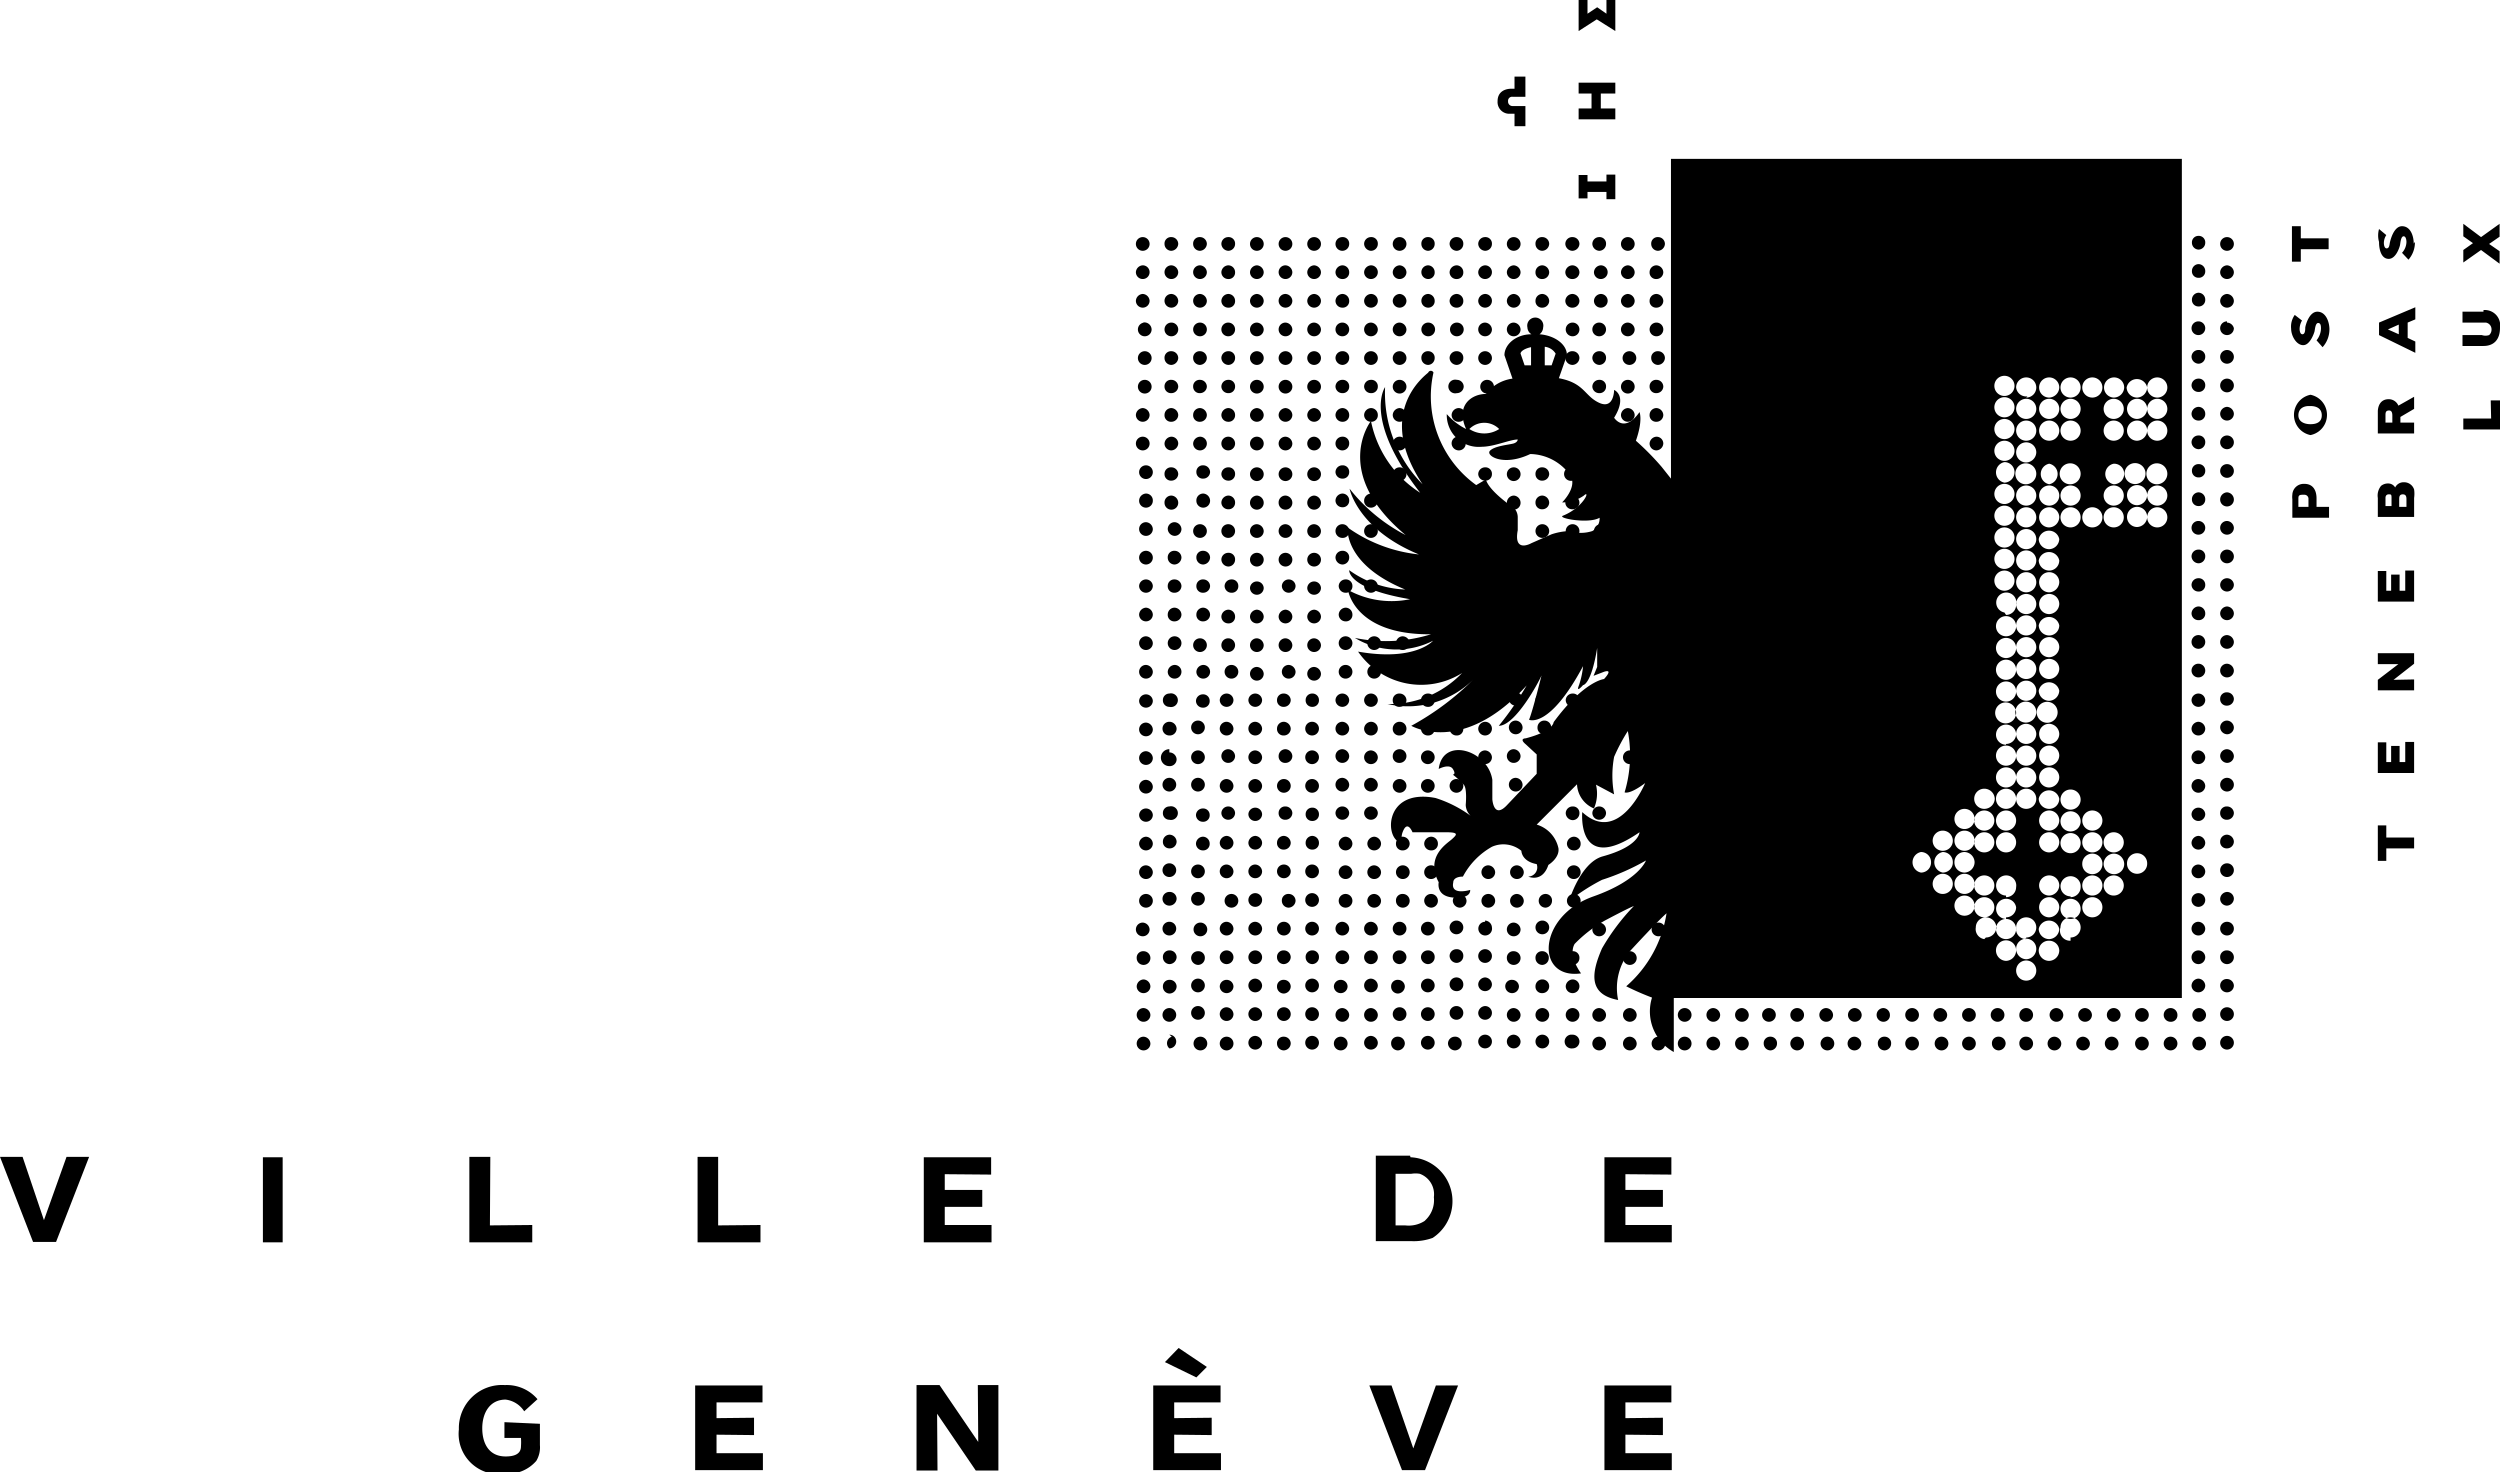
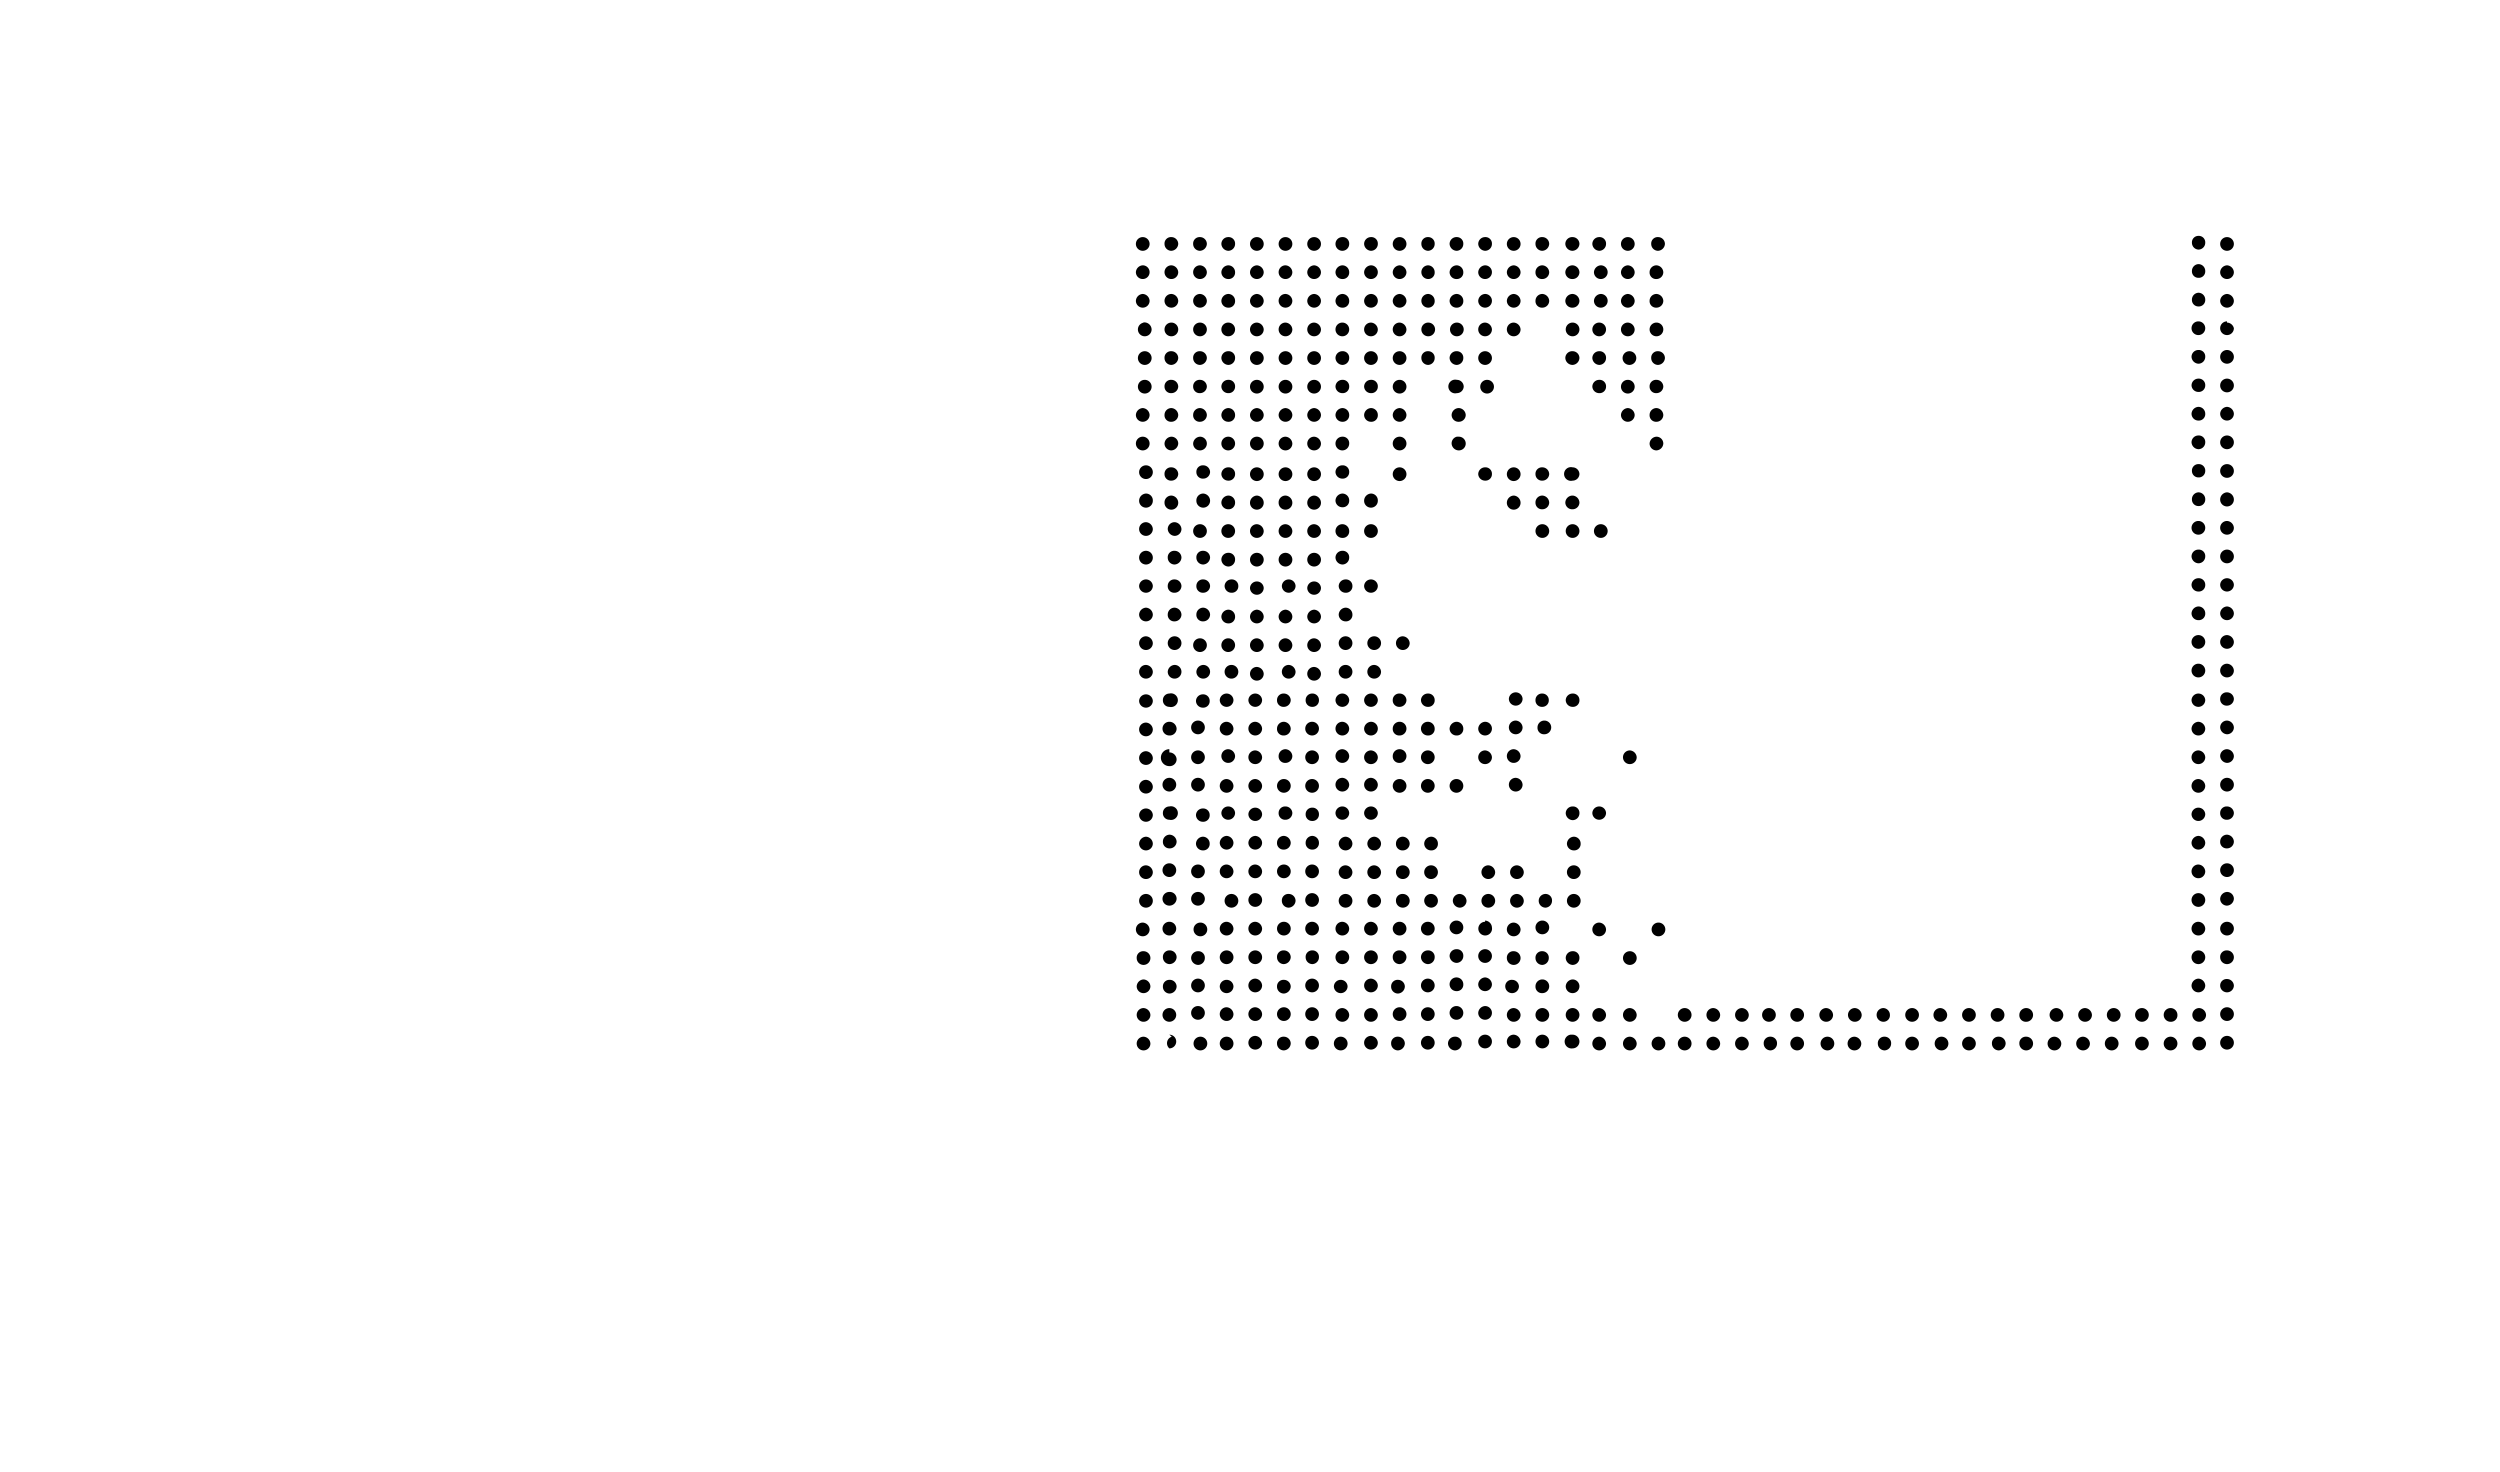
<svg xmlns="http://www.w3.org/2000/svg" id="Calque_1" data-name="Calque 1" viewBox="0 0 62 36.51">
  <defs />
  <defs />
  <path d="M54.52 22.86a.17.17 0 10.17.17.18.18 0 00-.17-.17m0 .71a.17.17 0 00-.17.17.17.17 0 00.34 0 .17.17 0 00-.17-.17m0 .7a.18.18 0 00-.17.17.17.17 0 10.34 0 .18.18 0 00-.17-.17m.71 1.42a.17.17 0 000 .34.17.17 0 100-.34m0-.71a.17.17 0 000 .34.17.17 0 100-.34m0-.7a.16.16 0 00-.17.16.17.17 0 10.34 0 .17.17 0 00-.17-.16m0-.71a.16.16 0 00-.17.17.17.17 0 10.34 0 .17.17 0 00-.17-.17m0-.71a.17.17 0 100 .34.17.17 0 000-.34m-.71-5.66a.17.17 0 00-.17.16.17.17 0 00.34 0 .17.17 0 00-.17-.16m0 3.53a.18.18 0 00-.17.17.17.17 0 00.34 0 .18.18 0 00-.17-.17m0-.7a.17.17 0 00-.17.16.17.17 0 10.34 0 .17.17 0 00-.17-.16m0-.71a.17.17 0 10.17.17.18.18 0 00-.17-.17m0 2.83a.17.17 0 00-.17.17.17.17 0 10.34 0 .17.17 0 00-.17-.17m0-4.25a.18.18 0 00-.17.17.17.17 0 10.34 0 .18.18 0 00-.17-.17m0 .71a.17.17 0 10.17.17.18.18 0 00-.17-.17m0 2.83a.17.17 0 10.17.17.18.18 0 00-.17-.17m.71-1.44a.16.16 0 00-.17.16.16.16 0 00.17.17.17.17 0 00.17-.17.17.17 0 00-.17-.16m0 2.12a.18.18 0 00-.17.17.17.17 0 00.17.17.18.18 0 00.17-.17.17.17 0 00-.17-.17m0-1.42a.17.17 0 00-.17.17.16.16 0 00.17.17.17.17 0 00.17-.17.18.18 0 00-.17-.17m0 .71a.17.17 0 000 .34.17.17 0 100-.34m0-2.12a.17.17 0 000 .34.17.17 0 100-.34m0-.71a.17.17 0 00-.17.17.18.18 0 00.17.17.17.17 0 00.17-.17.18.18 0 00-.17-.17m0-.71a.17.17 0 00-.17.17.18.18 0 00.17.17.17.17 0 00.17-.17.18.18 0 00-.17-.17m0-.7a.16.16 0 00-.17.16.16.16 0 00.17.17.17.17 0 00.17-.17.17.17 0 00-.17-.16m-.71-5.66a.16.16 0 00-.16.17.16.16 0 00.16.16.16.16 0 00.17-.16.16.16 0 00-.17-.17m0 3.53a.18.18 0 00-.17.17.17.17 0 00.17.17.16.16 0 00.17-.17.17.17 0 00-.17-.17m0-.7a.17.17 0 00-.17.16.17.17 0 00.17.17.16.16 0 00.17-.17.16.16 0 00-.17-.16m0-.71a.17.17 0 00-.17.17.18.18 0 00.17.17.17.17 0 00.17-.17.16.16 0 00-.17-.17m0 2.83a.17.17 0 000 .34.17.17 0 100-.34m0-4.25a.17.17 0 00-.16.18.16.16 0 00.16.16.16.16 0 00.17-.16.17.17 0 00-.17-.18m0 .71a.17.17 0 000 .34.17.17 0 000-.34m0 2.83a.17.17 0 000 .34.17.17 0 000-.34m.71-1.41a.17.17 0 00-.17.16.17.17 0 00.34 0 .17.17 0 00-.17-.16m0 2.12a.17.17 0 10.17.17.18.18 0 00-.17-.17m0-1.42a.18.18 0 00-.17.17.17.17 0 00.34 0 .18.18 0 00-.17-.17m0 .71a.17.17 0 10.17.17.18.18 0 00-.17-.17m0-2.12a.17.17 0 00-.17.17.17.17 0 00.34 0 .17.17 0 00-.17-.17m0-.71a.17.17 0 100 .34.17.17 0 00.17-.17.18.18 0 00-.17-.17m0-.71a.18.18 0 00-.17.18.17.17 0 00.34 0 .18.18 0 00-.17-.18m0-.7a.17.17 0 00-.17.17.17.17 0 00.34 0 .17.17 0 00-.17-.17m-.71-5.66a.16.16 0 00-.16.17.17.17 0 00.16.17.17.17 0 00.17-.17.16.16 0 00-.17-.17m0 3.54a.17.17 0 00-.17.17.17.17 0 00.17.16.16.16 0 00.17-.16.16.16 0 00-.17-.17m0-.71a.17.17 0 00-.17.17.18.18 0 00.17.17.17.17 0 00.17-.17.16.16 0 00-.17-.17m0-.71a.17.17 0 000 .34.17.17 0 000-.34m0 2.83a.17.17 0 00-.17.17.18.18 0 00.17.17.17.17 0 00.17-.17.16.16 0 00-.17-.17m0-4.25a.17.17 0 00-.16.17.16.16 0 00.16.17.16.16 0 00.17-.17.17.17 0 00-.17-.17m0 .71a.17.17 0 00-.16.17.16.16 0 00.16.17.16.16 0 00.17-.17.17.17 0 00-.17-.17m0 2.83a.18.18 0 00-.17.17.17.17 0 00.17.17.16.16 0 00.17-.17.17.17 0 00-.17-.17m.71-1.41a.17.17 0 00-.17.17.17.17 0 00.34 0 .17.17 0 00-.17-.17m0 2.12a.17.17 0 10.17.17.17.17 0 00-.17-.17m0-1.41a.17.17 0 00-.17.17.17.17 0 00.34 0 .17.17 0 00-.17-.17m0 .7a.18.18 0 00-.17.17.17.17 0 10.34 0 .18.18 0 00-.17-.17m0-2.12a.17.17 0 10.17.17.18.18 0 00-.17-.14m0-.71a.18.18 0 00-.17.17.17.17 0 00.34 0 .18.18 0 00-.17-.17m0-.71a.18.18 0 00-.17.17.17.17 0 00.34 0 .18.18 0 00-.17-.17m0-.7a.17.17 0 00-.17.17.17.17 0 00.34 0 .17.17 0 00-.17-.17m-26.89 17a.17.17 0 10.17.17.18.18 0 00-.17-.17m13.44 2.83a.17.17 0 100 .34.17.17 0 100-.34m0-.71a.17.17 0 100 .34.17.17 0 100-.34m1.42.71a.17.17 0 10.17.17.18.18 0 00-.17-.17m-.71 0a.17.17 0 10.17.17.18.18 0 00-.17-.17m.71-.71a.17.17 0 10.17.17.18.18 0 00-.17-.17m-.71 0a.17.17 0 10.17.17.18.18 0 00-.17-.17m1.42.71a.16.16 0 00-.17.17.17.17 0 00.17.17.17.17 0 00.16-.17.16.16 0 00-.16-.17m1.41 0a.17.17 0 00-.17.17.17.17 0 10.34 0 .17.17 0 00-.17-.17m1.42 0a.16.16 0 00-.17.17.17.17 0 00.17.17.17.17 0 00.16-.17.16.16 0 00-.16-.17m1.41 0a.17.17 0 00-.17.17.17.17 0 00.34 0 .17.17 0 00-.17-.17m1.42 0a.16.16 0 00-.17.17.17.17 0 00.17.17.18.18 0 00.17-.17.17.17 0 00-.17-.17m-5 0a.17.17 0 100 .34.17.17 0 100-.34m0-.71a.17.17 0 100 .34.17.17 0 100-.34m-.7 0a.17.17 0 000 .34.17.17 0 000-.34m2.12.71a.17.17 0 10.17.17.18.18 0 00-.17-.17M46 25a.17.17 0 10.17.17A.18.18 0 0046 25m-.71 0a.17.17 0 10.17.17.18.18 0 00-.17-.17m2.13.71a.17.17 0 100 .34.17.17 0 000-.34m0-.71a.17.17 0 100 .34.17.17 0 000-.34m-.71 0a.17.17 0 100 .34.16.16 0 00.16-.17.17.17 0 00-.16-.17m2.12.71a.17.17 0 100 .34.17.17 0 100-.34m0-.71a.17.17 0 00-.17.17.17.17 0 10.17-.17m-.71 0a.17.17 0 10.17.17.18.18 0 00-.17-.17m2.13.71a.16.16 0 00-.17.17.17.17 0 00.17.17.17.17 0 000-.34m0-.71a.17.17 0 00-.17.17.16.16 0 00.17.17.17.17 0 000-.34m-.71 0a.17.17 0 100 .34.17.17 0 100-.34m1.41.71a.17.17 0 10.17.17.18.18 0 00-.17-.17m.71 0a.17.17 0 10.17.17.18.18 0 00-.17-.17m.71 0a.17.17 0 100 .34.17.17 0 100-.34M51 25a.17.17 0 10.17.17A.18.18 0 0051 25m.71 0a.17.17 0 10.17.17.18.18 0 00-.17-.17m1.41.71a.17.17 0 000 .34.17.17 0 100-.34m0-.71a.17.17 0 000 .34.17.17 0 100-.34m-.7 0a.17.17 0 100 .34.17.17 0 100-.34m2.12.71a.17.17 0 10.17.17.18.18 0 00-.17-.17m-.71 0a.17.17 0 100 .34.17.17 0 000-.34m.71-.71a.17.17 0 10.17.17.18.18 0 00-.17-.17m-.71 0a.17.17 0 100 .34.16.16 0 00.17-.17.17.17 0 00-.17-.17m-25.47.71a.17.17 0 10.17.17.18.18 0 00-.17-.17m0-.71a.17.17 0 10.17.17.18.18 0 00-.17-.17m0-1.41a.16.16 0 00-.17.17.17.17 0 10.34 0 .17.17 0 00-.17-.17m0 .7a.18.18 0 00-.17.17.17.17 0 00.34 0 .18.18 0 00-.17-.17m1.41-1.41a.17.17 0 100 .34.17.17 0 000-.34m0 2.83a.17.17 0 000 .34.17.17 0 000-.34m-.71 0A.17.17 0 0029 26a.17.17 0 100-.34m.71-.71a.17.17 0 000 .34.17.17 0 000-.34M29 25a.17.17 0 000 .34.17.17 0 100-.34m.71-1.41a.17.17 0 00-.17.17.18.18 0 00.17.17.17.17 0 00.17-.17.16.16 0 00-.17-.17m-.71.71a.16.16 0 00-.16.16.17.17 0 00.16.18.18.18 0 00.18-.18.17.17 0 00-.18-.16m1.42 1.41a.17.17 0 00-.17.17.17.17 0 00.34 0 .17.17 0 00-.17-.17m1.42 0a.16.16 0 00-.17.17.17.17 0 00.17.17.18.18 0 00.17-.17.17.17 0 00-.17-.17m1.41 0a.17.17 0 00-.17.17.17.17 0 00.34 0 .17.17 0 00-.17-.17m1.42 0a.16.16 0 00-.17.17.17.17 0 00.17.17.18.18 0 00.17-.17.17.17 0 00-.17-.17m1.41 0a.17.17 0 00-.17.17.18.18 0 00.17.17.17.17 0 00.17-.17.16.16 0 00-.17-.17m-5.66-1.41a.17.17 0 00-.17.16.17.17 0 10.34 0 .17.17 0 00-.17-.16m1.42 0a.16.16 0 00-.17.16.17.17 0 00.17.18.18.18 0 00.17-.18.17.17 0 00-.17-.16m1.41 0a.17.17 0 00-.17.16.17.17 0 10.34 0 .17.17 0 00-.17-.16m1.42 0a.16.16 0 00-.17.16.17.17 0 00.17.18.18.18 0 00.17-.18.17.17 0 00-.17-.16m2.83 0a.16.16 0 00-.17.16.17.17 0 10.34 0 .17.17 0 00-.17-.16m-8.5-.73a.16.16 0 00-.16.17.17.17 0 00.16.17.18.18 0 00.18-.17.17.17 0 00-.18-.17m0-.71a.17.17 0 000 .34.17.17 0 100-.34m.71 1.41a.17.17 0 100 .34.17.17 0 000-.34m1.42-1.41a.17.17 0 10.17.17.18.18 0 00-.17-.17m0 2.83a.17.17 0 10.17.17.18.18 0 00-.17-.17m0-.71a.17.17 0 10.17.17.18.18 0 00-.17-.17m-.71 0a.17.17 0 10.17.17.18.18 0 00-.17-.17m.71-1.41a.17.17 0 00-.17.17.17.17 0 00.34 0 .17.17 0 00-.17-.17m-.71 0a.17.17 0 00-.17.17.17.17 0 00.34 0 .17.17 0 00-.17-.17m0-.71a.17.17 0 10.17.17.18.18 0 00-.17-.17m.71 1.41a.17.17 0 10.17.17.18.18 0 00-.17-.17m1.41-1.41a.17.17 0 000 .34.17.17 0 000-.34m0 2.83a.17.17 0 000 .34.17.17 0 000-.34m0-.71a.17.17 0 000 .34.17.17 0 000-.34m-.7 0a.17.17 0 000 .34.17.17 0 100-.34m.7-1.41a.16.16 0 00-.16.17.17.17 0 00.16.17.17.17 0 00.17-.17.16.16 0 00-.17-.17m-.7 0a.16.16 0 00-.17.17.17.17 0 00.17.17.18.18 0 00.17-.17.17.17 0 00-.17-.17m0-.71a.17.17 0 000 .34.17.17 0 100-.34m.7 1.41a.17.17 0 000 .34.17.17 0 000-.34M34 22.86a.17.17 0 10.17.17.18.18 0 00-.17-.17m0 2.83a.17.17 0 10.17.17.18.18 0 00-.17-.17m0-.69a.17.17 0 10.17.17A.18.18 0 0034 25m-.71 0a.17.17 0 100 .34.17.17 0 00.17-.17.18.18 0 00-.17-.17m.71-1.43a.17.17 0 00-.17.17.17.17 0 00.34 0 .17.17 0 00-.17-.17m-.71 0a.17.17 0 00-.17.17.17.17 0 10.34 0 .17.17 0 00-.17-.17m0-.71a.17.17 0 10.17.17.18.18 0 00-.17-.17m.71 1.41a.17.17 0 100 .34.17.17 0 00.17-.17.18.18 0 00-.17-.17m1.41-1.41a.17.17 0 000 .34.17.17 0 000-.34m0 2.83a.17.17 0 000 .34.17.17 0 000-.34m0-.71a.17.17 0 000 .34.17.17 0 000-.34m-.7 0a.17.17 0 100 .34.17.17 0 000-.34m.7-1.41a.17.17 0 00-.17.17.18.18 0 00.17.17.17.17 0 00.17-.17.16.16 0 00-.17-.17m-.7 0a.16.16 0 00-.17.17.17.17 0 00.17.17.18.18 0 00.17-.17.17.17 0 00-.17-.17m0-.71a.17.17 0 100 .34.17.17 0 000-.34m.7 1.41a.17.17 0 000 .34.17.17 0 000-.34m1.42-1.41A.17.17 0 1037 23a.18.18 0 00-.17-.17m0 2.83a.17.17 0 00-.17.17.17.17 0 10.17-.17m0-.71a.18.18 0 00-.17.17.17.17 0 00.17.17.17.17 0 000-.34m-.71 0a.17.17 0 000 .34.17.17 0 000-.34m0-.71a.17.17 0 000 .34.16.16 0 00.17-.17.17.17 0 00-.17-.17m.71-.7a.17.17 0 00-.17.17.17.17 0 00.34 0 .17.17 0 00-.17-.17m-.71 0a.17.17 0 00-.17.17.18.18 0 00.17.17.17.17 0 00.17-.17.16.16 0 00-.17-.17m0-.71a.17.17 0 000 .34.17.17 0 000-.34m.71 1.41a.18.18 0 00-.17.17.17.17 0 00.34 0 .18.18 0 00-.17-.17m1.42-1.41a.17.17 0 100 .34.17.17 0 000-.34m-.71 2.83a.17.17 0 10.17.17.18.18 0 00-.17-.17m.71 0a.17.17 0 100 .34.17.17 0 000-.34m.7 0A.17.17 0 1039 26a.17.17 0 100-.34M37.54 25a.17.17 0 10.17.17.18.18 0 00-.17-.17m.71 0a.17.17 0 100 .34.17.17 0 000-.34m0-1.41a.16.16 0 00-.17.17.17.17 0 00.17.17.17.17 0 00.16-.17.16.16 0 00-.16-.17m-.71 0a.16.16 0 00-.17.17.17.17 0 10.34 0 .17.17 0 00-.17-.17m0-.71a.17.17 0 10.17.17.18.18 0 00-.17-.17m.71 1.41a.17.17 0 00-.17.17.16.16 0 00.17.17.17.17 0 000-.34m1.41-1.41a.17.17 0 10.17.17.18.18 0 00-.17-.17m0 2.83a.17.17 0 10.17.17.18.18 0 00-.17-.17m0-.71a.17.17 0 10.17.17.18.18 0 00-.17-.17M39 25a.17.17 0 100 .34.17.17 0 100-.34m0-.71a.18.18 0 00-.17.17.17.17 0 10.17-.17m0-.7a.17.17 0 00-.17.17.18.18 0 00.17.17.17.17 0 00.17-.17.16.16 0 00-.17-.17m2.13-.71a.17.17 0 100 .34.17.17 0 000-.34m0 2.83a.17.17 0 100 .34.17.17 0 000-.34m-.71 0a.17.17 0 10.17.17.18.18 0 00-.17-.17m0-.71a.17.17 0 000 .34.17.17 0 00.17-.17.18.18 0 00-.17-.17m0-1.41a.17.17 0 00-.17.17.17.17 0 10.34 0 .17.17 0 00-.17-.17m-12-6.37a.17.17 0 00-.17.16.17.17 0 10.34 0 .17.17 0 00-.17-.16m9.91 4.95a.17.17 0 100 .34.17.17 0 00.16-.17.16.16 0 00-.16-.17m.7 0a.17.17 0 100 .34.17.17 0 100-.34m0-1.42a.18.18 0 00-.17.17.17.17 0 00.17.17.16.16 0 00.17-.17.17.17 0 00-.17-.17m0 .71a.17.17 0 100 .34.17.17 0 100-.34m-3.54.71a.17.17 0 00-.17.17.18.18 0 00.17.17.17.17 0 000-.34m1.42 0a.17.17 0 00-.17.17.17.17 0 00.34 0 .17.17 0 00-.17-.17m-6.37 0a.17.17 0 00-.17.17.17.17 0 10.17-.17m1.42 0a.16.16 0 00-.17.17.17.17 0 00.17.17.18.18 0 00.17-.17.17.17 0 00-.17-.17m1.41-1.42a.18.18 0 00-.17.17.17.17 0 00.34 0 .18.18 0 00-.17-.17m0 1.42a.17.17 0 10.17.17.17.17 0 00-.17-.17m0-.71a.17.17 0 10.17.17.18.18 0 00-.17-.17m1.42-.71a.17.17 0 00-.17.17.16.16 0 00.17.17.17.17 0 00.17-.17.18.18 0 00-.17-.17m0 1.42a.16.16 0 00-.17.17.17.17 0 00.17.17.17.17 0 000-.34m-.71 0a.17.17 0 10.17.17.18.18 0 00-.17-.17m0-1.42a.18.18 0 00-.17.17.17.17 0 00.34 0 .18.18 0 00-.17-.17m0 .71a.17.17 0 10.17.17.18.18 0 00-.17-.17m.71 0a.17.17 0 100 .34.17.17 0 000-.34m1.41.71a.17.17 0 00-.17.17.18.18 0 00.17.17.17.17 0 00.17-.17.18.18 0 00-.17-.17m-.71-1.42a.18.18 0 00-.17.17.17.17 0 00.17.17.16.16 0 00.17-.17.17.17 0 00-.17-.17m0 .71a.17.17 0 000 .34.17.17 0 000-.34m2.13.71a.17.17 0 10.17.17.18.18 0 00-.17-.17m-.71-.71a.17.17 0 10.17.17.18.18 0 00-.17-.17m.71 0a.17.17 0 10.17.17.18.18 0 00-.17-.17m-9.2-.71a.18.18 0 00-.17.17.17.17 0 10.34 0 .18.18 0 00-.17-.17m0-.7a.17.17 0 00-.17.16.17.17 0 10.34 0 .17.17 0 00-.17-.16m0-.71a.17.17 0 10.17.17.18.18 0 00-.17-.17m0 2.83a.17.17 0 00-.17.17.17.17 0 10.34 0 .17.17 0 00-.17-.17m0-4.25a.17.17 0 10.17.17.18.18 0 00-.17-.17m0 .71a.17.17 0 10.17.17.18.18 0 00-.17-.17m0 2.83a.17.17 0 10.17.17.18.18 0 00-.17-.17m1.41-4.24a.17.17 0 00-.17.16.17.17 0 00.17.17.16.16 0 00.17-.17.16.16 0 00-.17-.16m0 3.53a.18.18 0 00-.17.17.17.17 0 00.17.17.16.16 0 00.17-.17.17.17 0 00-.17-.17m0-.7a.17.17 0 00-.17.16.17.17 0 00.17.17.16.16 0 00.17-.17.16.16 0 00-.17-.16M29 20a.16.16 0 00-.16.16.16.16 0 00.16.17.17.17 0 100-.33m.71-.71a.17.17 0 100 .34.17.17 0 000-.34m0 2.83a.17.17 0 100 .34.17.17 0 000-.34m-.71 0a.17.17 0 000 .34.18.18 0 00.18-.17.17.17 0 00-.18-.17m0-1.42a.17.17 0 00-.16.17.16.16 0 00.16.17.17.17 0 00.18-.17.18.18 0 00-.18-.17m0 .71a.17.17 0 000 .34.17.17 0 100-.34m0-2.12a.17.17 0 000 .34.17.17 0 100-.34m.71-1.42a.17.17 0 100 .34.17.17 0 000-.34m-.71.71a.17.17 0 000 .42.17.17 0 00.18-.17.18.18 0 00-.18-.17M30.46 20a.17.17 0 00-.17.16.17.17 0 00.34 0 .17.17 0 00-.17-.16m1.42 0a.16.16 0 00-.17.16.16.16 0 00.17.17.17.17 0 00.17-.17.17.17 0 00-.17-.16m1.41 0a.17.17 0 00-.17.16.17.17 0 00.34 0 .17.17 0 00-.17-.16m-2.83-1.42a.17.17 0 10.17.17.18.18 0 00-.17-.17m1.42 0a.17.17 0 00-.17.17.16.16 0 00.17.17.17.17 0 00.17-.17.18.18 0 00-.17-.17m1.41 0a.17.17 0 100 .34.17.17 0 00.17-.17.18.18 0 00-.17-.17m1.42 0a.17.17 0 00-.17.17.16.16 0 00.17.17.17.17 0 000-.34m2.83 0a.17.17 0 10.17.17.18.18 0 00-.17-.17M29 17.9a.17.17 0 000 .34.17.17 0 00.18-.17.18.18 0 00-.18-.17m0-.7a.16.16 0 00-.16.16.16.16 0 00.16.17.17.17 0 100-.33m.71 1.41a.17.17 0 100 .34.17.17 0 000-.34m0 2.83a.17.17 0 100 .34.17.17 0 000-.34m1.42-4.24a.17.17 0 00-.17.16.17.17 0 00.34 0 .17.17 0 00-.17-.16m0 3.53a.18.18 0 00-.17.17.17.17 0 00.34 0 .18.18 0 00-.17-.17m0-.7a.17.17 0 00-.17.16.17.17 0 00.34 0 .17.17 0 00-.17-.16m0-.71a.17.17 0 10.17.17.18.18 0 00-.17-.17m0 2.83a.17.17 0 10.17.17.17.17 0 00-.17-.17m-.71-1.42a.18.18 0 00-.17.17.17.17 0 00.34 0 .18.18 0 00-.17-.17m0 .71a.17.17 0 10.17.17.18.18 0 00-.17-.17m0-2.12a.17.17 0 10.17.17.18.18 0 00-.17-.17m.71-1.42a.17.17 0 100 .34.17.17 0 00.17-.17.18.18 0 00-.17-.17m-.71 0a.17.17 0 10.17.17.18.18 0 00-.17-.17m0-.7a.17.17 0 00-.17.16.17.17 0 00.34 0 .17.17 0 00-.17-.16m.71 1.41a.17.17 0 10.17.17.18.18 0 00-.17-.17m0 2.83a.17.17 0 10.17.17.18.18 0 00-.17-.17m1.41-4.24a.16.16 0 00-.16.16.16.16 0 00.16.17.16.16 0 00.17-.17.16.16 0 00-.17-.16m0 3.53a.17.17 0 00-.16.17.16.16 0 00.16.17.16.16 0 00.17-.17.17.17 0 00-.17-.17m0-.7a.16.16 0 00-.16.16.16.16 0 00.16.17.16.16 0 00.17-.17.16.16 0 00-.17-.16m0-.71a.17.17 0 000 .34.17.17 0 000-.34m0 2.83a.17.17 0 000 .34.17.17 0 000-.34m-.7-1.42a.17.17 0 00-.17.17.16.16 0 00.17.17.17.17 0 00.17-.17.18.18 0 00-.17-.17m0 .71a.17.17 0 000 .34.17.17 0 100-.34m0-2.12a.17.17 0 000 .34.17.17 0 100-.34m.7-1.42a.17.17 0 000 .34.17.17 0 000-.34m-.7 0a.17.17 0 00-.17.17.16.16 0 00.17.17.17.17 0 00.17-.17.18.18 0 00-.17-.17m0-.7a.16.16 0 00-.17.16.16.16 0 00.17.17.17.17 0 00.17-.17.17.17 0 00-.17-.16m.7 1.41a.17.17 0 000 .34.17.17 0 000-.34m0 2.83a.17.17 0 000 .34.17.17 0 000-.34M34 17.2a.17.17 0 00-.17.16.17.17 0 00.34 0 .17.17 0 00-.17-.16m0 2.8a.17.17 0 00-.17.16.17.17 0 00.34 0A.17.17 0 0034 20m0-.71a.17.17 0 10.17.17.18.18 0 00-.17-.17m-.71 0a.17.17 0 10.17.17.18.18 0 00-.17-.17M34 17.9a.18.18 0 00-.17.17.17.17 0 00.17.17.17.17 0 000-.34m-.71 0a.17.17 0 100 .34.17.17 0 00.17-.17.18.18 0 00-.17-.17m0-.7a.17.17 0 00-.17.16.17.17 0 00.34 0 .17.17 0 00-.17-.16m.71 1.41a.17.17 0 10.17.17.18.18 0 00-.17-.17m1.41-1.41a.17.17 0 00-.17.16.17.17 0 00.17.17.16.16 0 00.17-.17.16.16 0 00-.17-.16m0 2.12a.17.17 0 000 .34.17.17 0 000-.34m-.7 0a.17.17 0 100 .34.17.17 0 000-.34m.7-1.42a.17.17 0 000 .34.16.16 0 00.17-.17.17.17 0 00-.17-.17m-.7 0a.17.17 0 00-.17.17.16.16 0 00.17.17.17.17 0 000-.34m0-.7a.16.16 0 00-.17.16.16.16 0 00.17.17.17.17 0 00.17-.17.17.17 0 00-.17-.16m.7 1.41a.17.17 0 000 .34.17.17 0 000-.34m.71.71a.17.17 0 000 .34.17.17 0 000-.34m.71-1.42a.18.18 0 00-.17.17.17.17 0 00.17.17.17.17 0 000-.34m-.71 0a.18.18 0 00-.17.17.17.17 0 00.17.17.16.16 0 00.17-.17.17.17 0 00-.17-.17m.71.71a.17.17 0 10.17.17.18.18 0 00-.17-.17m1.42-1.41a.16.16 0 00-.17.16.16.16 0 00.17.17.16.16 0 00.16-.17.16.16 0 00-.16-.16M39 20a.17.17 0 00-.17.17.18.18 0 00.17.17.17.17 0 00.17-.17A.16.16 0 0039 20m-1.41-.71a.17.17 0 10.17.17.18.18 0 00-.17-.17m.71-1.42a.17.17 0 00-.17.17.16.16 0 00.17.17.17.17 0 000-.34m-.71 0a.17.17 0 10.17.17.18.18 0 00-.17-.17m0-.7a.17.17 0 00-.17.16.17.17 0 00.34 0 .17.17 0 00-.17-.16M39.66 20a.17.17 0 00-.17.16.17.17 0 10.34 0 .17.17 0 00-.17-.16M39 17.2a.17.17 0 00-.17.16.17.17 0 00.17.17.16.16 0 00.17-.17.16.16 0 00-.17-.16m1.42 1.41a.17.17 0 10.17.17.18.18 0 00-.17-.17m-12-7.07a.17.17 0 00-.17.17.17.17 0 00.34 0 .17.17 0 00-.17-.17m2.12 4.95a.17.17 0 100 .34.17.17 0 100-.34m1.42 0a.17.17 0 10.17.17.18.18 0 00-.17-.17m1.41-1.42a.18.18 0 00-.17.17.17.17 0 00.17.17.16.16 0 00.17-.17.17.17 0 00-.17-.17m0 1.42a.17.17 0 100 .34.17.17 0 000-.34m0-.71a.17.17 0 100 .34.17.17 0 100-.34m.71.71a.17.17 0 100 .34.17.17 0 00.17-.17.18.18 0 00-.17-.17m0-.71a.17.17 0 000 .34.17.17 0 100-.34m.71 0a.17.17 0 10.17.17.18.18 0 00-.17-.17m-6.37-.71a.18.18 0 00-.17.17.17.17 0 00.34 0 .18.18 0 00-.17-.17m0-.7a.17.17 0 00-.17.16.17.17 0 00.34 0 .17.17 0 00-.17-.16m0-.71a.17.17 0 00-.17.17.17.17 0 00.34 0 .17.17 0 00-.17-.17m0 2.83a.17.17 0 10.17.17.18.18 0 00-.17-.17m0-4.25a.18.18 0 00-.17.18.17.17 0 00.34 0 .17.17 0 00-.17-.18m0 .71a.17.17 0 10.17.17.18.18 0 00-.17-.17m0 2.83a.17.17 0 10.17.17.18.18 0 00-.17-.17m1.42-4.24a.16.16 0 00-.17.17.16.16 0 00.17.16.17.17 0 00.17-.16.17.17 0 00-.17-.17m0 3.53a.17.17 0 00-.17.17.16.16 0 00.17.17.17.17 0 00.17-.17.18.18 0 00-.17-.17m0-.7a.16.16 0 00-.17.16.16.16 0 00.17.17.17.17 0 00.17-.17.17.17 0 00-.17-.16m-.71 0a.16.16 0 00-.17.16.16.16 0 00.17.17.17.17 0 00.17-.17.17.17 0 00-.17-.16m.71-.71a.16.16 0 00-.17.17.17.17 0 00.17.17.18.18 0 00.17-.17.17.17 0 00-.17-.17m0 2.83a.18.18 0 00-.17.17.17.17 0 00.17.17.17.17 0 100-.34m-.71 0a.18.18 0 00-.17.17.17.17 0 00.17.17.17.17 0 100-.34m0-1.42a.17.17 0 00-.17.17.16.16 0 00.17.17.17.17 0 00.17-.17.18.18 0 00-.17-.17m0 .71a.17.17 0 100 .34.17.17 0 000-.34m0-2.12a.16.16 0 00-.17.17.17.17 0 00.17.17.18.18 0 00.17-.17.17.17 0 00-.17-.17m.71-1.42a.17.17 0 00-.17.18.17.17 0 00.34 0 .18.18 0 00-.17-.18m-.71.71a.17.17 0 00-.17.17.18.18 0 00.17.17.17.17 0 00.17-.17.18.18 0 00-.17-.17m1.41 1.42a.17.17 0 00-.17.16.17.17 0 00.17.17.16.16 0 00.17-.17.16.16 0 00-.17-.16m1.42 0a.17.17 0 00-.17.16.17.17 0 00.34 0 .17.17 0 00-.17-.16m1.41 0a.17.17 0 00-.17.16.17.17 0 00.17.17.16.16 0 00.17-.17.16.16 0 00-.17-.16M30.46 13a.17.17 0 000 .34.17.17 0 000-.34m1.42 0a.17.17 0 10.17.17.18.18 0 00-.17-.17m1.41 0a.17.17 0 000 .34.16.16 0 00.17-.17.17.17 0 00-.17-.17m-4.24-.71a.17.17 0 00-.17.18.17.17 0 00.34 0 .18.18 0 00-.17-.18m0-.7a.16.16 0 00-.17.17.16.16 0 00.17.16.17.17 0 00.17-.16.17.17 0 00-.17-.17m.71 1.41a.17.17 0 00-.17.17.17.17 0 10.17-.17m0 2.83a.17.17 0 100 .34.17.17 0 000-.34m1.41-4.24a.17.17 0 00-.17.17.17.17 0 00.34 0 .17.17 0 00-.17-.17m0 3.53a.18.18 0 00-.17.17.17.17 0 10.34 0 .18.18 0 00-.17-.17m0-.7a.17.17 0 00-.17.16.17.17 0 10.34 0 .17.17 0 00-.17-.16m0-.71a.17.17 0 00-.17.17.17.17 0 10.34 0 .17.17 0 00-.17-.17m0 2.83a.17.17 0 10.17.17.18.18 0 00-.17-.17m-.71-1.42a.18.18 0 00-.17.17.17.17 0 00.17.17.16.16 0 00.17-.17.17.17 0 00-.17-.17m0 .71a.17.17 0 100 .34.17.17 0 000-.34m0-2.12a.17.17 0 00-.17.17.18.18 0 00.17.17.17.17 0 00.17-.17.16.16 0 00-.17-.17m.71-1.42a.18.18 0 00-.17.18.17.17 0 00.34 0 .18.18 0 00-.17-.18m-.71 0a.18.18 0 00-.17.18.17.17 0 00.17.16.16.16 0 00.17-.16.17.17 0 00-.17-.18m0-.7a.17.17 0 00-.17.17.17.17 0 00.17.16.16.16 0 00.17-.16.16.16 0 00-.17-.17m.71 1.41a.17.17 0 10.17.17.18.18 0 00-.17-.17m0 2.83a.17.17 0 10.17.17.18.18 0 00-.17-.17m1.42-4.24a.17.17 0 00-.17.17.17.17 0 00.34 0 .17.17 0 00-.17-.17m0 3.53a.18.18 0 00-.17.17.17.17 0 10.34 0 .18.18 0 00-.17-.17m0-.7a.17.17 0 00-.17.16.17.17 0 10.34 0 .17.17 0 00-.17-.16m0-.71a.17.17 0 00-.17.17.17.17 0 10.34 0 .17.17 0 00-.17-.17m0 2.83a.17.17 0 10.17.17.18.18 0 00-.17-.17m-.71-1.42a.18.18 0 00-.17.17.17.17 0 00.34 0 .18.18 0 00-.17-.17m0 .71a.17.17 0 10.17.17.18.18 0 00-.17-.17m0-2.12a.17.17 0 00-.17.17.17.17 0 00.34 0 .17.17 0 00-.17-.17m.71-1.42a.18.18 0 00-.17.18.17.17 0 00.34 0 .18.18 0 00-.17-.18m-.71 0a.17.17 0 00-.17.18.17.17 0 00.34 0 .18.18 0 00-.17-.18m0-.7a.17.17 0 00-.17.17.17.17 0 00.34 0 .17.17 0 00-.17-.17m.71 1.41a.17.17 0 10.17.17.18.18 0 00-.17-.17m0 2.83a.17.17 0 10.17.17.18.18 0 00-.17-.17M34 14.37a.17.17 0 00-.17.16.17.17 0 10.34 0 .17.17 0 00-.17-.16m-.71-.71a.17.17 0 00-.17.17.18.18 0 00.17.17.17.17 0 00.17-.17.16.16 0 00-.17-.17m.71-1.42a.18.18 0 00-.17.18.17.17 0 00.34 0 .17.17 0 00-.17-.18m-.71 0a.18.18 0 00-.17.18.17.17 0 00.17.16.16.16 0 00.17-.16.17.17 0 00-.17-.18m0-.7a.17.17 0 00-.17.17.17.17 0 00.17.16.16.16 0 00.17-.16.16.16 0 00-.17-.17M34 13a.17.17 0 10.17.17A.17.17 0 0034 13m.71-1.41a.17.17 0 00-.17.17.17.17 0 00.34 0 .17.17 0 00-.17-.17m2.12 0a.17.17 0 00-.17.17.17.17 0 00.17.16.16.16 0 00.17-.16.16.16 0 00-.17-.17m1.42 0a.16.16 0 00-.17.17.16.16 0 00.17.16.17.17 0 00.17-.16.17.17 0 00-.17-.17m0 .7a.17.17 0 00-.17.18.16.16 0 00.17.16.17.17 0 00.17-.16.18.18 0 00-.17-.18m-.71 0a.18.18 0 00-.17.18.17.17 0 00.34 0 .18.18 0 00-.17-.18m0-.7a.17.17 0 00-.17.17.17.17 0 00.34 0 .17.17 0 00-.17-.17m.71 1.41a.17.17 0 000 .34.17.17 0 100-.34m.75 0a.17.17 0 100 .34.17.17 0 100-.34m0-.71a.18.18 0 00-.18.18.17.17 0 00.18.16.17.17 0 00.17-.16.18.18 0 00-.17-.18m0-.7a.17.17 0 100 .33.17.17 0 00.17-.16.17.17 0 00-.17-.17m.7 1.41a.17.17 0 10.17.17.17.17 0 00-.17-.17M28.34 5.88a.17.17 0 00-.17.17.17.17 0 00.34 0 .17.17 0 00-.17-.17m11.32 3.54a.17.17 0 00-.17.17.17.17 0 00.17.16.16.16 0 00.17-.16.16.16 0 00-.17-.17m1.42 0a.16.16 0 00-.17.17.16.16 0 00.17.16.17.17 0 00.17-.16.17.17 0 00-.17-.17m0 1.41a.18.18 0 00-.17.17.17.17 0 00.17.17.18.18 0 00.17-.17.17.17 0 00-.17-.17m-10.62 0a.17.17 0 000 .34.17.17 0 000-.34m1.42 0a.17.17 0 10.17.17.18.18 0 00-.17-.17m8.49-1.41a.17.17 0 00-.17.17.17.17 0 00.34 0 .17.17 0 00-.17-.17m0 .7a.18.18 0 00-.17.17.17.17 0 10.34 0 .18.18 0 00-.17-.17m.71 0a.17.17 0 00-.17.17.16.16 0 00.17.17.17.17 0 00.17-.17.18.18 0 00-.17-.17m-7.79-.7a.17.17 0 00-.17.17.17.17 0 00.17.16.16.16 0 00.17-.16.16.16 0 00-.17-.17m0 1.41a.17.17 0 000 .34.17.17 0 00.17-.17.16.16 0 00-.17-.17m0-.71a.18.18 0 00-.17.17.17.17 0 00.17.17.16.16 0 00.17-.17.17.17 0 00-.17-.17m1.42-.7a.17.17 0 00-.17.17.17.17 0 00.34 0 .17.17 0 00-.17-.17m0 1.41a.17.17 0 00-.17.17.17.17 0 10.17-.17M34 9.42a.17.17 0 00-.17.17.17.17 0 00.17.16.16.16 0 00.17-.16.16.16 0 00-.17-.17m0 .7a.18.18 0 00-.17.17.17.17 0 00.17.17.16.16 0 00.17-.17.17.17 0 00-.17-.17m.71 0a.18.18 0 00-.17.17.17.17 0 00.34 0 .18.18 0 00-.17-.17m1.42-.7a.17.17 0 100 .33.17.17 0 00.17-.16.17.17 0 00-.17-.17m0 1.41A.17.17 0 0036 11a.18.18 0 00.18.17.17.17 0 000-.34m0-.71a.18.18 0 00-.18.17.17.17 0 00.18.17.17.17 0 00.17-.17.18.18 0 00-.17-.17m.7-.7a.17.17 0 00-.17.17.17.17 0 00.34 0 .17.17 0 00-.17-.17m-8.49 0a.17.17 0 00-.17.17.17.17 0 00.34 0 .17.17 0 00-.17-.17m0-.71a.17.17 0 00-.17.17.17.17 0 00.34 0 .17.17 0 00-.17-.17m0-.71a.17.17 0 10.17.17.18.18 0 00-.22-.17m0 2.83a.17.17 0 00-.17.17.17.17 0 00.34 0 .17.17 0 00-.17-.17m0-4.25a.18.18 0 00-.17.17.17.17 0 10.17-.17m0 .71a.18.18 0 00-.17.17.17.17 0 00.34 0 .18.18 0 00-.17-.17m0 2.83a.18.18 0 00-.17.17.17.17 0 10.34 0 .18.18 0 00-.17-.17m1.42-4.24a.16.16 0 00-.17.17.17.17 0 00.17.17.18.18 0 00.17-.17.17.17 0 00-.17-.17m0 3.54a.16.16 0 00-.17.17.16.16 0 00.17.16.17.17 0 00.17-.16.17.17 0 00-.17-.17m0-.71a.16.16 0 00-.17.17.17.17 0 00.17.17.18.18 0 00.17-.17.17.17 0 00-.17-.17m-.71 0a.16.16 0 00-.17.17.17.17 0 00.17.17.18.18 0 00.17-.17.17.17 0 00-.17-.17m.71-.71a.17.17 0 000 .34.17.17 0 000-.34m0 2.83a.18.18 0 00-.17.17.17.17 0 00.17.17.17.17 0 000-.34m-.71 0a.18.18 0 00-.17.17.17.17 0 00.17.17.18.18 0 00.17-.17.17.17 0 00-.17-.17m0-1.41a.16.16 0 00-.17.17.16.16 0 00.17.16.17.17 0 00.17-.16.17.17 0 00-.17-.17m0 .7a.17.17 0 00-.17.17.16.16 0 00.17.17.17.17 0 00.17-.17.18.18 0 00-.17-.17m0-2.12a.17.17 0 000 .34.17.17 0 000-.34m.71-1.42a.17.17 0 10.17.17.18.18 0 00-.17-.17m-.71.71a.17.17 0 10.17.17.18.18 0 00-.17-.17m1.41 1.42a.17.17 0 00-.17.17.18.18 0 00.17.17.17.17 0 00.17-.17.16.16 0 00-.17-.17m1.42 0a.17.17 0 00-.17.17.17.17 0 00.34 0 .17.17 0 00-.17-.17m1.41 0a.17.17 0 00-.17.17.18.18 0 00.17.17.17.17 0 00.17-.17.16.16 0 00-.17-.17m1.42 0a.17.17 0 00-.17.17.17.17 0 10.34 0 .17.17 0 00-.17-.17m1.42 0a.17.17 0 00-.18.17.18.18 0 00.18.17.17.17 0 00.16-.17.16.16 0 00-.16-.17m-5.67-1.42a.18.18 0 00-.17.17.17.17 0 00.17.17.16.16 0 00.17-.17.17.17 0 00-.17-.17m1.42 0a.17.17 0 10.17.17.18.18 0 00-.17-.17m1.41 0a.18.18 0 00-.17.17.17.17 0 00.17.17.16.16 0 00.17-.17.17.17 0 00-.17-.17m1.42 0a.18.18 0 00-.17.17.17.17 0 10.34 0 .18.18 0 00-.17-.17m2.83 0a.18.18 0 00-.17.17.17.17 0 10.34 0 .18.18 0 00-.17-.17m-8.49-.71a.17.17 0 10.17.17.18.18 0 00-.17-.17m0-.7a.16.16 0 00-.17.17.17.17 0 00.17.17.18.18 0 00.17-.17.17.17 0 00-.17-.17m.71 1.41a.17.17 0 10.17.17.18.18 0 00-.17-.17m0 2.83a.17.17 0 00-.17.17.16.16 0 00.17.17.17.17 0 00.17-.17.18.18 0 00-.17-.17m1.41-4.24a.17.17 0 00-.17.17.17.17 0 10.34 0 .17.17 0 00-.17-.17m0 3.54a.17.17 0 00-.17.17.17.17 0 00.34 0 .17.17 0 00-.17-.17m0-.71a.17.17 0 00-.17.17.17.17 0 10.34 0 .17.17 0 00-.17-.17m0-.71a.17.17 0 10.17.17.18.18 0 00-.17-.17m0 2.83a.17.17 0 10.17.17.17.17 0 00-.17-.17m-.71-1.41a.17.17 0 00-.17.17.17.17 0 00.17.16.16.16 0 00.17-.16.16.16 0 00-.17-.17m0 .7a.18.18 0 00-.17.17.17.17 0 00.17.17.16.16 0 00.17-.17.17.17 0 00-.17-.17m0-2.12a.17.17 0 000 .34.17.17 0 000-.34m.71-1.42a.18.18 0 00-.17.17.17.17 0 10.34 0 .18.18 0 00-.17-.17m-.71 0a.18.18 0 00-.17.17.17.17 0 00.17.17.16.16 0 00.17-.17.17.17 0 00-.17-.17m0-.7a.17.17 0 00-.17.17.18.18 0 00.17.17.17.17 0 00.17-.17.16.16 0 00-.17-.17m.71 1.41a.18.18 0 00-.17.17.17.17 0 10.34 0 .18.18 0 00-.17-.17m0 2.83a.18.18 0 00-.17.17.17.17 0 00.34 0 .18.18 0 00-.17-.17m1.42-4.24a.17.17 0 00-.17.17.17.17 0 10.17-.17m0 3.54a.17.17 0 00-.17.17.17.17 0 00.34 0 .17.17 0 00-.17-.17m0-.71a.17.17 0 00-.17.17.17.17 0 10.34 0 .17.17 0 00-.17-.17m0-.71a.17.17 0 10.17.17.18.18 0 00-.17-.17m0 2.83a.17.17 0 10.17.17.18.18 0 00-.17-.17m-.71-1.41a.17.17 0 00-.17.17.17.17 0 00.34 0 .17.17 0 00-.17-.17m0 .7a.18.18 0 00-.17.17.17.17 0 10.34 0 .18.18 0 00-.17-.17m0-2.12a.17.17 0 10.17.17.18.18 0 00-.17-.17m.71-1.42a.18.18 0 00-.17.17.17.17 0 10.34 0 .18.18 0 00-.17-.17m-.71 0a.17.17 0 10.17.17.18.18 0 00-.17-.17m0-.7a.17.17 0 00-.17.17.17.17 0 00.34 0 .17.17 0 00-.17-.17m.71 1.41a.18.18 0 00-.17.17.17.17 0 10.34 0 .18.18 0 00-.17-.17m0 2.83a.18.18 0 00-.17.17.17.17 0 00.34 0 .18.18 0 00-.17-.17M34 5.88a.17.17 0 00-.17.17.18.18 0 00.17.17.17.17 0 00.17-.17.16.16 0 00-.17-.17m0 2.83a.17.17 0 00-.17.17.17.17 0 10.34 0 .17.17 0 00-.17-.17M34 8a.17.17 0 10.17.17A.18.18 0 0034 8m-.71 0a.17.17 0 000 .34.17.17 0 100-.34M34 6.58a.18.18 0 00-.17.17.17.17 0 10.17-.17m-.71 0a.18.18 0 00-.17.17.17.17 0 00.17.17.16.16 0 00.17-.17.17.17 0 00-.17-.17m0-.7a.17.17 0 000 .34.17.17 0 00.17-.17.16.16 0 00-.17-.17M34 7.29a.18.18 0 00-.17.17.17.17 0 10.17-.17m1.42-1.41a.16.16 0 00-.17.17.17.17 0 00.17.17.17.17 0 00.16-.17.16.16 0 00-.16-.17m0 2.83a.16.16 0 00-.17.17.17.17 0 00.17.17.17.17 0 00.16-.17.16.16 0 00-.16-.17m0-.71a.17.17 0 000 .34.17.17 0 000-.34m-.71 0a.17.17 0 10.17.17.18.18 0 00-.17-.17m.71-1.42a.17.17 0 000 .34.16.16 0 00.16-.17.17.17 0 00-.16-.17m-.71 0a.18.18 0 00-.17.17.17.17 0 10.34 0 .18.18 0 00-.17-.17m0-.7a.17.17 0 00-.17.17.17.17 0 10.34 0 .17.17 0 00-.17-.17m.71 1.41a.17.17 0 000 .34.16.16 0 00.16-.17.17.17 0 00-.16-.17m1.41-1.41a.17.17 0 00-.17.17.18.18 0 00.17.17.17.17 0 00.17-.17.16.16 0 00-.17-.17m0 2.83a.17.17 0 00-.17.17.17.17 0 10.34 0 .17.17 0 00-.17-.17m0-.71a.17.17 0 10.17.17.18.18 0 00-.17-.17m-.7 0a.17.17 0 100 .34.17.17 0 000-.34m0-.71a.18.18 0 00-.18.17.17.17 0 00.18.17.16.16 0 00.16-.17.17.17 0 00-.16-.17m.7-.71a.18.18 0 00-.17.17.17.17 0 10.17-.17m-.7 0a.18.18 0 00-.18.17.17.17 0 00.18.17.16.16 0 00.16-.17.17.17 0 00-.16-.17m0-.7a.17.17 0 00-.18.17.18.18 0 00.18.17.17.17 0 00.16-.17.16.16 0 00-.16-.17m.7 1.41a.18.18 0 00-.17.17.17.17 0 10.17-.17m1.42-1.41a.16.16 0 00-.17.17.17.17 0 00.17.17.18.18 0 00.17-.17.17.17 0 00-.17-.17M39 8.71a.17.17 0 00-.18.17.18.18 0 00.18.17.18.18 0 00.17-.17.17.17 0 00-.17-.17M37.54 8a.17.17 0 10.17.17.18.18 0 00-.17-.17m.71-1.42a.17.17 0 00-.17.17.16.16 0 00.17.17.17.17 0 00.17-.17.18.18 0 00-.17-.17m-.71 0a.18.18 0 00-.17.17.17.17 0 10.34 0 .18.18 0 00-.17-.17m0-.7a.17.17 0 00-.17.17.17.17 0 10.34 0 .17.17 0 00-.17-.17m.71 1.41a.17.17 0 00-.17.17.16.16 0 00.17.17.17.17 0 00.17-.17.18.18 0 00-.17-.17m1.41-1.41a.17.17 0 00-.17.17.18.18 0 00.17.17.17.17 0 00.17-.17.16.16 0 00-.17-.17m0 2.83a.17.17 0 00-.17.17.18.18 0 00.17.17.17.17 0 00.17-.17.16.16 0 00-.17-.17m0-.71a.17.17 0 100 .34.17.17 0 100-.34M39 8a.17.17 0 100 .34.17.17 0 100-.34m0-.71a.18.18 0 00-.18.17.17.17 0 00.18.17.17.17 0 00.17-.17.18.18 0 00-.17-.17m.7-.71a.18.18 0 00-.17.17.17.17 0 10.17-.17m-.7 0a.18.18 0 00-.18.17.17.17 0 00.18.17.17.17 0 00.17-.17.18.18 0 00-.17-.17m0-.7a.17.17 0 00-.18.17.18.18 0 00.18.17.18.18 0 00.17-.17.17.17 0 00-.17-.17m.7 1.41a.18.18 0 00-.17.17.17.17 0 10.17-.17m1.42-1.41a.16.16 0 00-.17.17.17.17 0 00.17.17.18.18 0 00.17-.17.17.17 0 00-.17-.17m0 2.83a.16.16 0 00-.17.17.17.17 0 00.17.17.18.18 0 00.17-.17.17.17 0 00-.17-.17m-.71 0a.17.17 0 00-.17.17.17.17 0 00.34 0 .17.17 0 00-.17-.17m.67-.71a.17.17 0 000 .34.17.17 0 100-.34m-.71 0a.17.17 0 10.17.17.18.18 0 00-.17-.17m0-.71a.18.18 0 00-.17.17.17.17 0 00.34 0 .18.18 0 00-.17-.17m.71-.71a.17.17 0 00-.17.17.16.16 0 00.17.17.17.17 0 00.17-.17.18.18 0 00-.17-.17m-.71 0a.18.18 0 00-.17.17.17.17 0 00.34 0 .18.18 0 00-.17-.17m0-.7a.17.17 0 00-.17.17.17.17 0 00.34 0 .17.17 0 00-.17-.17m.88 1.58a.17.17 0 01-.17.17.16.16 0 01-.17-.17.17.17 0 01.17-.17.18.18 0 01.17.17" class="cls-1" />
-   <path d="M53.5 9.86a.25.25 0 01-.25-.25.25.25 0 01.5 0 .25.25 0 01-.25.25m0 .53a.25.25 0 11.25-.25.25.25 0 01-.25.25m0 .54a.25.25 0 11.25-.25.25.25 0 01-.25.25m0 1.08a.26.26 0 11.25-.26.26.26 0 01-.25.26m0 .53a.25.25 0 11.25-.25.25.25 0 01-.25.25m0 .54a.25.25 0 11.25-.25.25.25 0 01-.25.25M53 9.86a.26.26 0 01-.26-.25.26.26 0 01.51 0 .26.26 0 01-.25.25m0 .53a.25.25 0 11.25-.25.26.26 0 01-.25.25m0 .54a.25.25 0 11.25-.25.26.26 0 01-.25.25M53 12a.26.26 0 110-.51.26.26 0 010 .51m0 .53a.25.25 0 11.25-.25.26.26 0 01-.25.25m0 .54a.25.25 0 11.25-.25.26.26 0 01-.25.25m0 8.6a.25.25 0 01-.25-.26.25.25 0 11.5 0 .25.25 0 01-.25.26m-.58-11.81a.25.25 0 01-.24-.25.25.25 0 01.24-.25.25.25 0 01.26.25.26.26 0 01-.26.25m0 .53a.25.25 0 010-.5.25.25 0 110 .5m0 .54a.25.25 0 010-.5.25.25 0 110 .5m0 1.08a.26.26 0 010-.51.25.25 0 01.26.25.26.26 0 01-.26.26m0 .53a.25.25 0 010-.5.25.25 0 110 .5m0 .54a.25.25 0 010-.5.25.25 0 110 .5m0 8.06a.25.25 0 010-.5.25.25 0 110 .5m0 .54a.26.26 0 01-.25-.26.26.26 0 01.25-.25.26.26 0 01.26.25.25.25 0 01-.26.26m0 .53a.25.25 0 010-.5.25.25 0 110 .5m-.53-12.35a.25.25 0 01-.25-.25.25.25 0 01.5 0 .25.25 0 01-.25.25m0 3.22a.25.25 0 11.25-.25.25.25 0 01-.25.25m0 7.52a.25.25 0 11.25-.25.25.25 0 01-.25.25m0 .54a.25.25 0 11.25-.25.25.25 0 01-.25.25m0 .54a.25.25 0 01-.25-.26.25.25 0 01.5 0 .25.25 0 01-.25.26m0 .53a.25.25 0 11.25-.25.25.25 0 01-.25.25m0 .54a.25.25 0 11.25-.25.25.25 0 01-.25.25m-.54-12.89a.25.25 0 01-.25-.25.25.25 0 01.5 0 .25.25 0 01-.25.25m0 .53a.25.25 0 11.25-.25.25.25 0 01-.25.25m0 .54a.25.25 0 11.25-.25.25.25 0 01-.25.25m0 1.08a.26.26 0 11.25-.26.26.26 0 01-.25.26m0 .53a.25.25 0 11.25-.25.25.25 0 01-.25.25m0 .54a.25.25 0 11.25-.25.25.25 0 01-.25.25m0 7a.25.25 0 01-.25-.25.25.25 0 11.5 0 .25.25 0 01-.25.25m0 .54a.25.25 0 11.25-.25.25.25 0 01-.25.25m0 .54a.25.25 0 11.25-.25.25.25 0 01-.25.25m0 1.07a.25.25 0 11.25-.23.25.25 0 01-.25.25m0 .54a.25.25 0 11.25-.25.25.25 0 01-.25.25m0 .54a.25.25 0 01-.25-.33.25.25 0 01.5 0 .25.25 0 01-.25.25m-.53-13.39a.25.25 0 01-.25-.25.25.25 0 01.25-.25.25.25 0 01.25.25.26.26 0 01-.25.25m0 .53a.25.25 0 010-.5.25.25 0 010 .5m0 .54a.25.25 0 010-.5.25.25 0 010 .5m0 1.08a.26.26 0 010-.51.26.26 0 010 .51m0 .53a.25.25 0 010-.5.25.25 0 010 .5m0 .54a.25.25 0 11.25-.25.26.26 0 01-.25.25m0 .54a.26.26 0 01-.26-.25.26.26 0 01.51 0 .26.26 0 01-.25.25m0 .53a.26.26 0 01-.26-.25.26.26 0 01.51 0 .25.25 0 01-.25.25m0 .54a.25.25 0 11.25-.25.26.26 0 01-.25.25m0 .54a.25.25 0 11.25-.25.26.26 0 01-.25.25m0 .53a.26.26 0 01-.26-.25.26.26 0 01.51 0 .25.25 0 01-.25.25m0 .54a.25.25 0 11.25-.25.26.26 0 01-.25.25m0 .54a.25.25 0 11.25-.25.26.26 0 01-.25.25m0 .54a.26.26 0 01-.26-.25.26.26 0 01.51 0 .26.26 0 01-.25.25m0 .54a.26.26 0 110-.51.26.26 0 010 .51m0 .53a.25.25 0 110-.5.26.26 0 01.25.25.25.25 0 01-.25.25m0 .54a.25.25 0 11.25-.25.26.26 0 01-.25.25m0 .54a.25.25 0 11.25-.25.26.26 0 01-.25.25m0 .53a.26.26 0 01-.26-.25.26.26 0 01.51 0 .25.25 0 01-.25.25m0 .54a.25.25 0 11.25-.25.26.26 0 01-.25.25m0 .54a.25.25 0 11.25-.25.26.26 0 01-.25.25m0 1.07a.25.25 0 11.25-.25.26.26 0 01-.25.25m0 .54a.25.25 0 11.25-.25.26.26 0 01-.25.25m0 .54a.26.26 0 01-.26-.25.26.26 0 01.51 0 .26.26 0 01-.25.25m0 .54a.26.26 0 01-.26-.26.25.25 0 01.26-.24.25.25 0 01.25.24.26.26 0 01-.25.26m-.54-14a.25.25 0 01-.28-.22.25.25 0 01.5 0 .25.25 0 01-.25.25m0 .53a.25.25 0 11.25-.25.25.25 0 01-.25.25m0 .54a.25.25 0 11.25-.25.25.25 0 01-.25.25m0 .54a.25.25 0 11.25-.25.26.26 0 01-.25.25m0 .54a.26.26 0 11.25-.26.26.26 0 01-.25.26m0 .53a.25.25 0 11.25-.25.25.25 0 01-.25.25m0 .54a.25.25 0 11.25-.25.25.25 0 01-.25.25m0 .54a.25.25 0 01-.25-.25.25.25 0 11.5 0 .25.25 0 01-.25.25m0 .53a.25.25 0 01-.25-.25.25.25 0 01.5 0 .25.25 0 01-.25.25m0 .54a.25.25 0 11.25-.25.25.25 0 01-.25.25m0 .54a.25.25 0 11.25-.25.25.25 0 01-.25.25m0 .53a.25.25 0 01-.25-.25.25.25 0 01.5 0 .25.25 0 01-.25.25m0 .54a.25.25 0 11.25-.25.25.25 0 01-.25.25m0 .54a.25.25 0 11.25-.25.25.25 0 01-.25.25m0 .54a.25.25 0 01-.25-.25.25.25 0 11.5 0 .25.25 0 01-.25.25m0 .54a.26.26 0 11.25-.26.26.26 0 01-.25.26m0 .53a.25.25 0 010-.5.26.26 0 01.25.25.25.25 0 01-.25.25m0 .54a.25.25 0 11.25-.25.25.25 0 01-.25.25m0 .54a.25.25 0 01-.25-.25.25.25 0 01.5 0 .25.25 0 01-.25.25m0 .53a.25.25 0 01-.25-.25.25.25 0 01.5 0 .25.25 0 01-.25.25m0 3.23A.25.25 0 0150 23a.25.25 0 11.5 0 .25.25 0 01-.25.25m0 .54a.26.26 0 01-.25-.26.25.25 0 01.5 0 .26.26 0 01-.25.26m0 .53a.25.25 0 11.25-.25.25.25 0 01-.25.25m-.54-14.5a.25.25 0 01-.25-.25.25.25 0 01.5 0 .25.25 0 01-.25.25m0 .53a.25.25 0 11.25-.25.25.25 0 01-.25.25m0 .54a.25.25 0 11.25-.25.25.25 0 01-.25.25m0 .54a.25.25 0 11.25-.25.25.25 0 01-.25.25m0 .54a.26.26 0 010-.51.25.25 0 01.25.25.26.26 0 01-.25.26m0 .53a.25.25 0 11.25-.25.25.25 0 01-.25.25m0 .54a.25.25 0 11.25-.25.25.25 0 01-.25.25m0 .54a.25.25 0 01-.25-.25.25.25 0 11.5 0 .25.25 0 01-.25.25m0 .53a.25.25 0 01-.25-.25.25.25 0 11.5 0 .25.25 0 01-.25.25m0 .54a.25.25 0 11.25-.25.25.25 0 01-.25.25m0 .54A.25.25 0 1150 15a.25.25 0 01-.25.25m0 .53a.25.25 0 01-.25-.25.25.25 0 11.5 0 .25.25 0 01-.25.25m0 .54a.25.25 0 11.25-.25.25.25 0 01-.25.25m0 .54a.25.25 0 11.25-.25.25.25 0 01-.25.25m0 .54a.25.25 0 01-.25-.25.25.25 0 01.5 0 .25.25 0 01-.25.25m0 .54a.26.26 0 11.25-.26.26.26 0 01-.25.26m0 .53a.25.25 0 11.25-.27.25.25 0 01-.25.25m0 .54a.25.25 0 11.25-.25.25.25 0 01-.25.25m0 .54a.25.25 0 01-.25-.25.25.25 0 01.5 0 .25.25 0 01-.25.25m0 .53a.25.25 0 01-.25-.25.25.25 0 11.5 0 .25.25 0 01-.25.25m0 .54a.25.25 0 11.25-.25.25.25 0 01-.25.25m0 .54a.25.25 0 11.25-.25.25.25 0 01-.25.25m0 1.07A.25.25 0 1150 22a.25.25 0 01-.25.25m0 .54a.25.25 0 11.25-.29.25.25 0 01-.25.25m0 .54a.25.25 0 01-.25-.25.25.25 0 01.5 0 .25.25 0 01-.25.25m0 .54a.26.26 0 01-.25-.26.25.25 0 01.5 0 .26.26 0 01-.25.26m-.54-3.77a.25.25 0 01-.25-.25.25.25 0 01.25-.25.26.26 0 01.26.25.26.26 0 01-.26.25m0 .54a.25.25 0 010-.5.25.25 0 110 .5m0 .54a.25.25 0 010-.5.25.25 0 110 .5m0 1.07a.25.25 0 010-.5.25.25 0 110 .5m0 .54a.25.25 0 010-.5.25.25 0 110 .5m0 .54A.25.25 0 0149 23a.25.25 0 01.25-.25.26.26 0 01.26.25.26.26 0 01-.26.25m-.53-2.69a.25.25 0 010-.5.25.25 0 010 .5m0 .54a.25.25 0 010-.5.25.25 0 010 .5m0 .54a.25.25 0 01-.25-.26.25.25 0 01.25-.25.26.26 0 01.25.25.26.26 0 01-.25.26m0 .53a.25.25 0 010-.5.25.25 0 010 .5m0 .54a.25.25 0 010-.5.25.25 0 010 .5m-.54-1.61a.25.25 0 11.25-.25.25.25 0 01-.25.25m0 .54a.26.26 0 010-.51.25.25 0 01.25.25.25.25 0 01-.25.26m0 .53a.25.25 0 11.25-.25.25.25 0 01-.25.25m-.54-.53a.26.26 0 010-.51.25.25 0 01.25.25.25.25 0 01-.25.26M38.48 9.06h-.17V8.6a.36.36 0 01.27.17l-.1.29m-.51 0h-.16l-.1-.29c0-.06.11-.13.26-.16zm-1.53 1.58a.52.52 0 01.74 0 .68.68 0 01-.74 0m5-6.7v7.93l-.23-.29a6.62 6.62 0 00-.64-.65c.18-.51.09-.71.09-.71-.38.54-.63.14-.63.14.34-.55 0-.69 0-.69s0 .49-.37.32-.36-.49-1-.61l.2-.57c0-.27-.3-.49-.68-.52a.22.22 0 00.09-.17.2.2 0 10-.39 0 .21.21 0 00.1.17c-.38 0-.67.25-.67.52l.2.58a1 1 0 00-.66.38c-.34 0-.76.27-.49.87a1.59 1.59 0 01-.48-.37.79.79 0 00.86.81c.32 0 .7-.18.9-.18 0 0 0 .07-.11.1s-.47.06-.58.18.33.4 1 .08a1.24 1.24 0 011 .54c.17.29-.21.66-.21.66a.93.93 0 00.54-.17c.17-.16 0 .29-.52.5-.15.06.64.21.91.05a.36.36 0 01-.18.33.92.92 0 01-.57 0 1.58 1.58 0 00-.44.08l-.5.22s-.45.26-.34-.32v-.33a.34.34 0 00-.09-.22s-.62-.41-.7-.71l-.24.14a2.71 2.71 0 01-1.06-2.79.07.07 0 00-.13 0c-.1.09-1.32 1-.14 2.77a3.22 3.22 0 01-.93-2.41s-.56.78.87 2.62A2.74 2.74 0 0134 10.44s-1 1.28.86 2.83a4.25 4.25 0 01-1.39-1.15s.19 1 1.72 1.63a3.7 3.7 0 01-1.77-.67s-.11.91 1.43 1.54a2.53 2.53 0 01-1.39-.48s-.05.46 1.51.72a2.24 2.24 0 01-1.54-.23s.15 1.12 2.06 1.1a3.78 3.78 0 01-1.89.09 2 2 0 001.94.07s-.44.52-1.86.27a1.9 1.9 0 002.58.53 2.49 2.49 0 01-1.85.77 2.31 2.31 0 002.16-.64A6.75 6.75 0 0135 18s1.28.75 2.86-1a7.61 7.61 0 01-.69 1c.41 0 1-1.1 1.06-1.25 0 0-.22.89-.31 1.1 0 0 .5.24 1.34-1.33a2.07 2.07 0 01-.1.47c-.09.22.1 0 .1 0s.2 0 .35-.92v.47l-.09.22.26-.1c.25-.08 0 .18 0 .18s-.5.05-1.25 1.07c0 0 0 .22-.69.4 0 0-.18 0 0 .15l.27.25v.48l-.73.77c-.34.37-.37-.14-.37-.14v-.48c-.11-.74-1.23-1.08-1.33-.27 0 0 .26-.14.35 0s0 .14 0 .14a2.22 2.22 0 01.27.25c.09.09.05.5.05.5a.39.39 0 00.12.27 3 3 0 00-.87-.44c-1.35-.26-1.26 1.16-.79 1.11 0 0-.11-.1 0-.32s.22.06.22.06h.83c.33 0 .27.06.15.17s-.67.43-.33 1.07c0 0-.08.35.37.38s.41-.19.41-.19-.49.15-.42-.18c0-.16.24-.15.24-.15A1.83 1.83 0 0137 21a.7.7 0 01.73.1s0 .26.38.33a.23.23 0 01-.21.31s.35.16.5-.29c0 0 .28-.17.25-.41a.78.78 0 00-.54-.59l1-1a.68.68 0 00.42.6.93.93 0 00.05-.59l.45.24a2.54 2.54 0 010-.93 4.63 4.63 0 01.34-.64 3.21 3.21 0 01-.08 1.52s.11.07.51-.23c0 0-.65 1.56-1.56.72 0 0-.15 1.58 1.42.5 0 0 0 .35-.92.6-.55.16-.83 1.11-.83 1.11a4.85 4.85 0 01.82-.53 5.62 5.62 0 001.09-.48s-.17.49-1.3.89c-1.4.49-1.45 2.07-.31 1.91 0 0-.33-.43-.16-.73a3.39 3.39 0 01.75-.58s.6-.32.72-.36a5.36 5.36 0 00-.79 1.05c-.27.62-.34 1.14.4 1.28a1.45 1.45 0 01.31-1.23s.68-.74.89-.92a3 3 0 01-1 1.81 6.66 6.66 0 00.64.28 1.15 1.15 0 00.54 1.35v-1.34h12.6V3.94zM35.33 30.28a.73.73 0 01-.48.11h-.24v-1.28H35a.66.66 0 01.21 0 .54.54 0 01.35.58.68.68 0 01-.2.56m-.39-1.59h-.85v2.12H35a1.37 1.37 0 00.53-.08 1.09 1.09 0 00-.55-2M40.31 30.38v-.45h.93v-.42h-.93v-.39l1.14.01v-.43h-1.66v2.11h1.67v-.43h-1.15zM6.52 28.7h.49v2.11h-.49zM23.43 30.38v-.45h.93v-.42h-.93v-.39l1.15.01v-.43h-1.67v2.11h1.68v-.43h-1.16zM17.81 30.39v-1.7h-.51v2.12h1.56v-.43l-1.05.01zM12.15 30.39l.01-1.7h-.52v2.12h1.56v-.43l-1.05.01zM35.61 34.36l-.56 1.56-.54-1.56h-.55l.81 2.1h.57l.82-2.1h-.55zM12.51 35.27v.39h.41a1.47 1.47 0 010 .21c0 .21-.2.25-.38.25-.42 0-.58-.33-.58-.7s.18-.71.58-.71A.64.64 0 0113 35l.33-.3a1 1 0 00-.81-.35 1.07 1.07 0 00-1.14 1.1 1 1 0 001.14 1.1.94.94 0 00.78-.32.65.65 0 00.09-.39v-.53zM17.77 36.04v-.46l.93.01v-.43l-.93.01v-.39h1.14v-.42h-1.67v2.1h1.68v-.42h-1.15zM40.31 36.04v-.46l.93.01v-.43l-.93.01v-.39h1.14v-.42h-1.66v2.1h1.67v-.42h-1.15zM24.25 34.35l.01 1.41-.96-1.41h-.57v2.12h.52l-.01-1.41.96 1.41h.56v-2.12h-.51zM28.89 33.78l.78.38.26-.26-.7-.47-.34.35zM29.12 36.04v-.46l.93.01v-.43l-.93.01v-.39h1.15v-.42H28.6v2.1h1.68v-.42h-1.16zM1.65 28.69l-.56 1.57-.53-1.57H0l.82 2.11h.57l.82-2.11h-.56zM59.59 12.26c.08 0 .09.06.09.12v.19h-.18v-.18c0-.06 0-.13.09-.13m-.35 0c.06 0 .07 0 .07.09v.2h-.15v-.21s0-.08.08-.08m.37-.3a.23.23 0 00-.21.13.2.2 0 00-.18-.1.27.27 0 00-.17.06.38.38 0 00-.08.3v.47h.9v-.47a.75.75 0 000-.21.26.26 0 00-.24-.18M59.25 10.18c.07 0 .08.07.08.13v.17h-.17v-.17c0-.07 0-.13.09-.13m.62-.34l-.39.22a.26.26 0 00-.24-.16c-.18 0-.26.13-.27.29v.56h.9v-.27h-.34v-.14l.34-.2zM61.77 9.93l.01.45h-.69v.27H62v-.72h-.23zM59.22 8.17l.27-.12v.24zM59 8v.31l.9.44v-.28l-.19-.09V8l.19-.08v-.3zM61.59 7.73h-.52V8h.58a.17.17 0 01.14.17.18.18 0 01-.06.14.28.28 0 01-.18 0h-.48v.27h.52c.26 0 .41-.16.41-.45a.38.38 0 00-.41-.44M59.89 6a.65.65 0 01-.16.44l-.16-.17a.41.41 0 00.11-.27s0-.14-.07-.14-.08.17-.09.22-.1.34-.28.34S59 6.2 59 6a.59.59 0 010-.32l.18.15a.36.36 0 00-.06.2s0 .13.07.13.07-.11.08-.15.09-.4.3-.4.29.24.29.43M61.53 5.88l-.44-.33v.31l.24.17-.24.17v.31l.44-.31.46.34v-.31l-.26-.18.26-.18v-.32l-.46.33zM59.65 18.4v.5h-.14v-.4h-.21v.4h-.12v-.49h-.21v.76h.9v-.77h-.22zM58.97 20.47v.88h.21v-.31h.69v-.27h-.69v-.3h-.21zM58.97 16.2v.27h.51l-.51.39v.26h.9v-.27l-.51.01.51-.4v-.26h-.9zM59.65 14.15v.5h-.14v-.4h-.21v.4h-.12v-.49h-.21v.76h.9v-.77h-.22zM39.84 0v.34l-.23-.16-.24.16V0h-.22v.77l.45-.29.46.29V0h-.22zM39.15 2.05v.27h.32v.37h-.32v.27h.91v-.27h-.36v-.37h.36v-.27h-.91zM37.56 2.2h-.07c-.19 0-.35.09-.35.31a.29.29 0 00.26.31h.16v.31h.27v-.5h-.32a.11.11 0 01-.11-.12.1.1 0 01.11-.11h.32v-.5h-.27zM56.84 5.61v.88h.22v-.31h.69v-.27h-.69v-.3h-.22zM57.77 8.17a.66.66 0 01-.17.44l-.15-.17a.48.48 0 00.11-.29c0-.05 0-.14-.07-.14s-.08.17-.09.21-.11.34-.28.34-.3-.23-.3-.41a.5.5 0 01.09-.34l.18.14a.42.42 0 00-.06.21s0 .13.07.13.07-.12.07-.16.09-.4.3-.4.3.25.3.44M57.3 9.79a.51.51 0 000 1 .51.51 0 000-1m0 .28c.15 0 .28.06.28.23s-.13.22-.28.22-.3-.06-.3-.22.12-.23.26-.23M57.14 12a.28.28 0 00-.29.27.45.45 0 000 .11v.46h.91v-.27h-.31v-.21c0-.19-.08-.36-.3-.36m0 .27a.1.1 0 01.1.11v.19H57v-.19c0-.07 0-.11.1-.11M39.84 4.33v.17h-.47v-.16h-.22v.58h.22v-.16h.47v.18h.22v-.61h-.22z" class="cls-1" />
</svg>